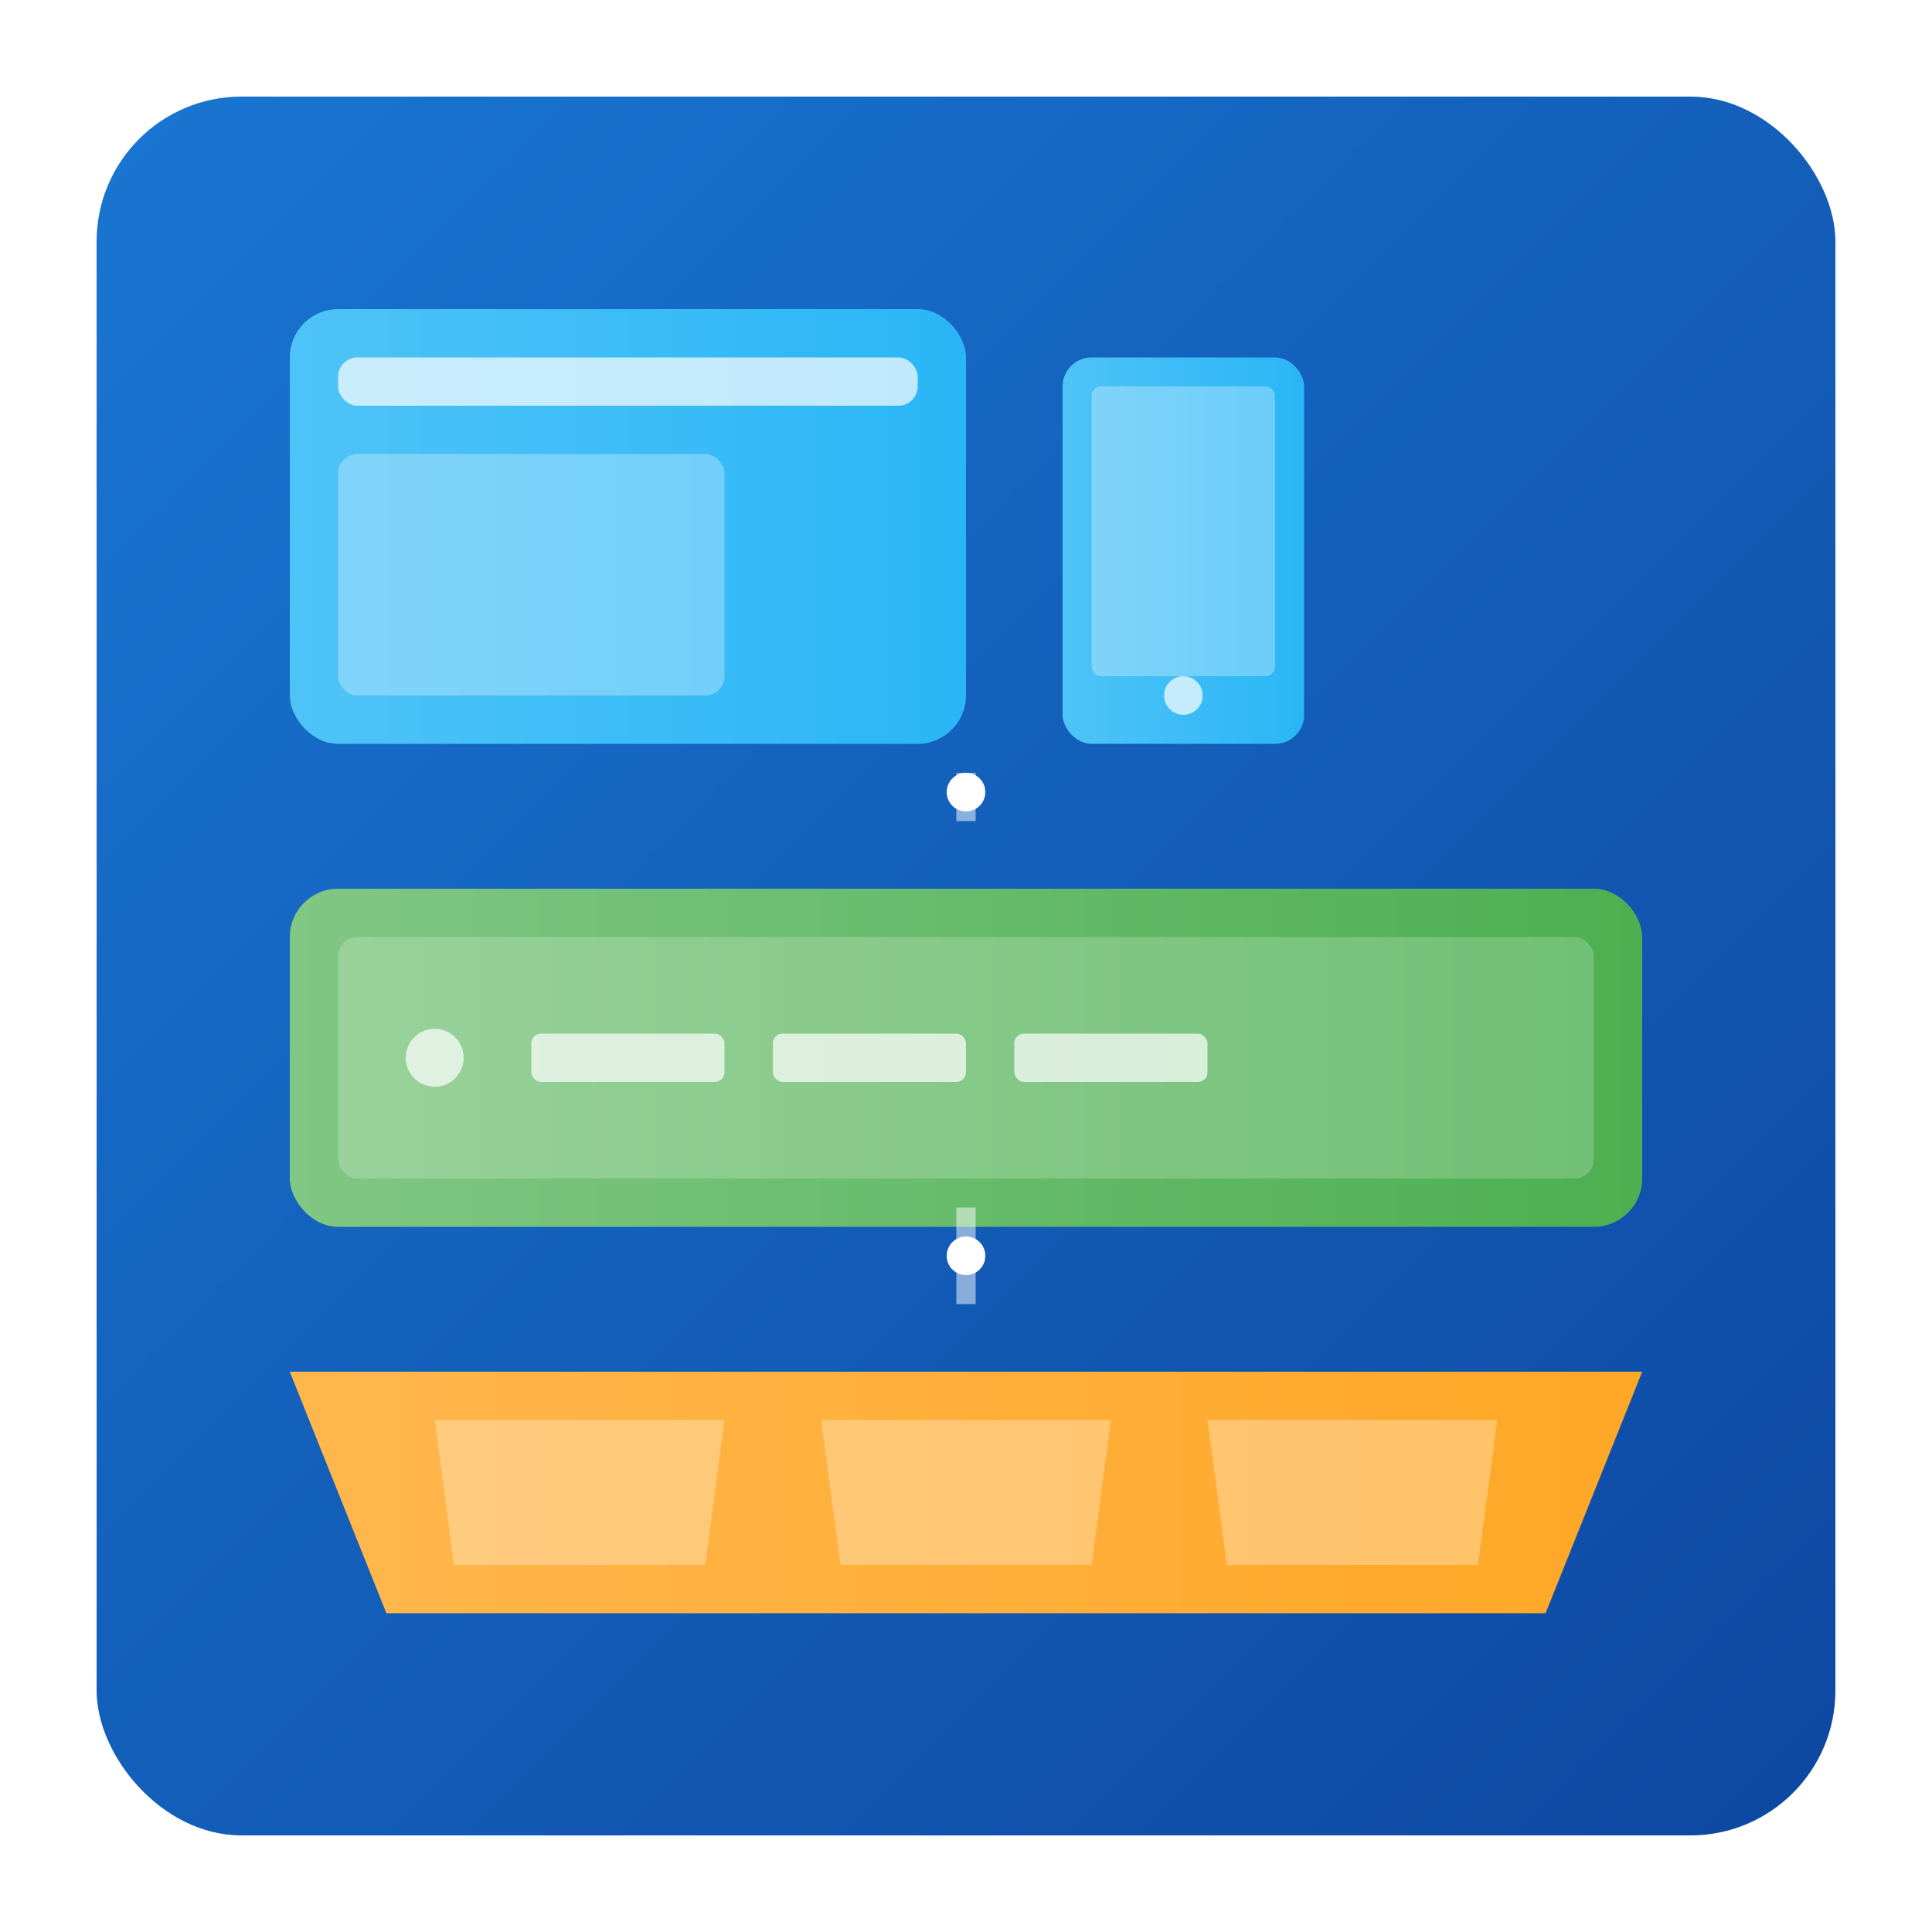
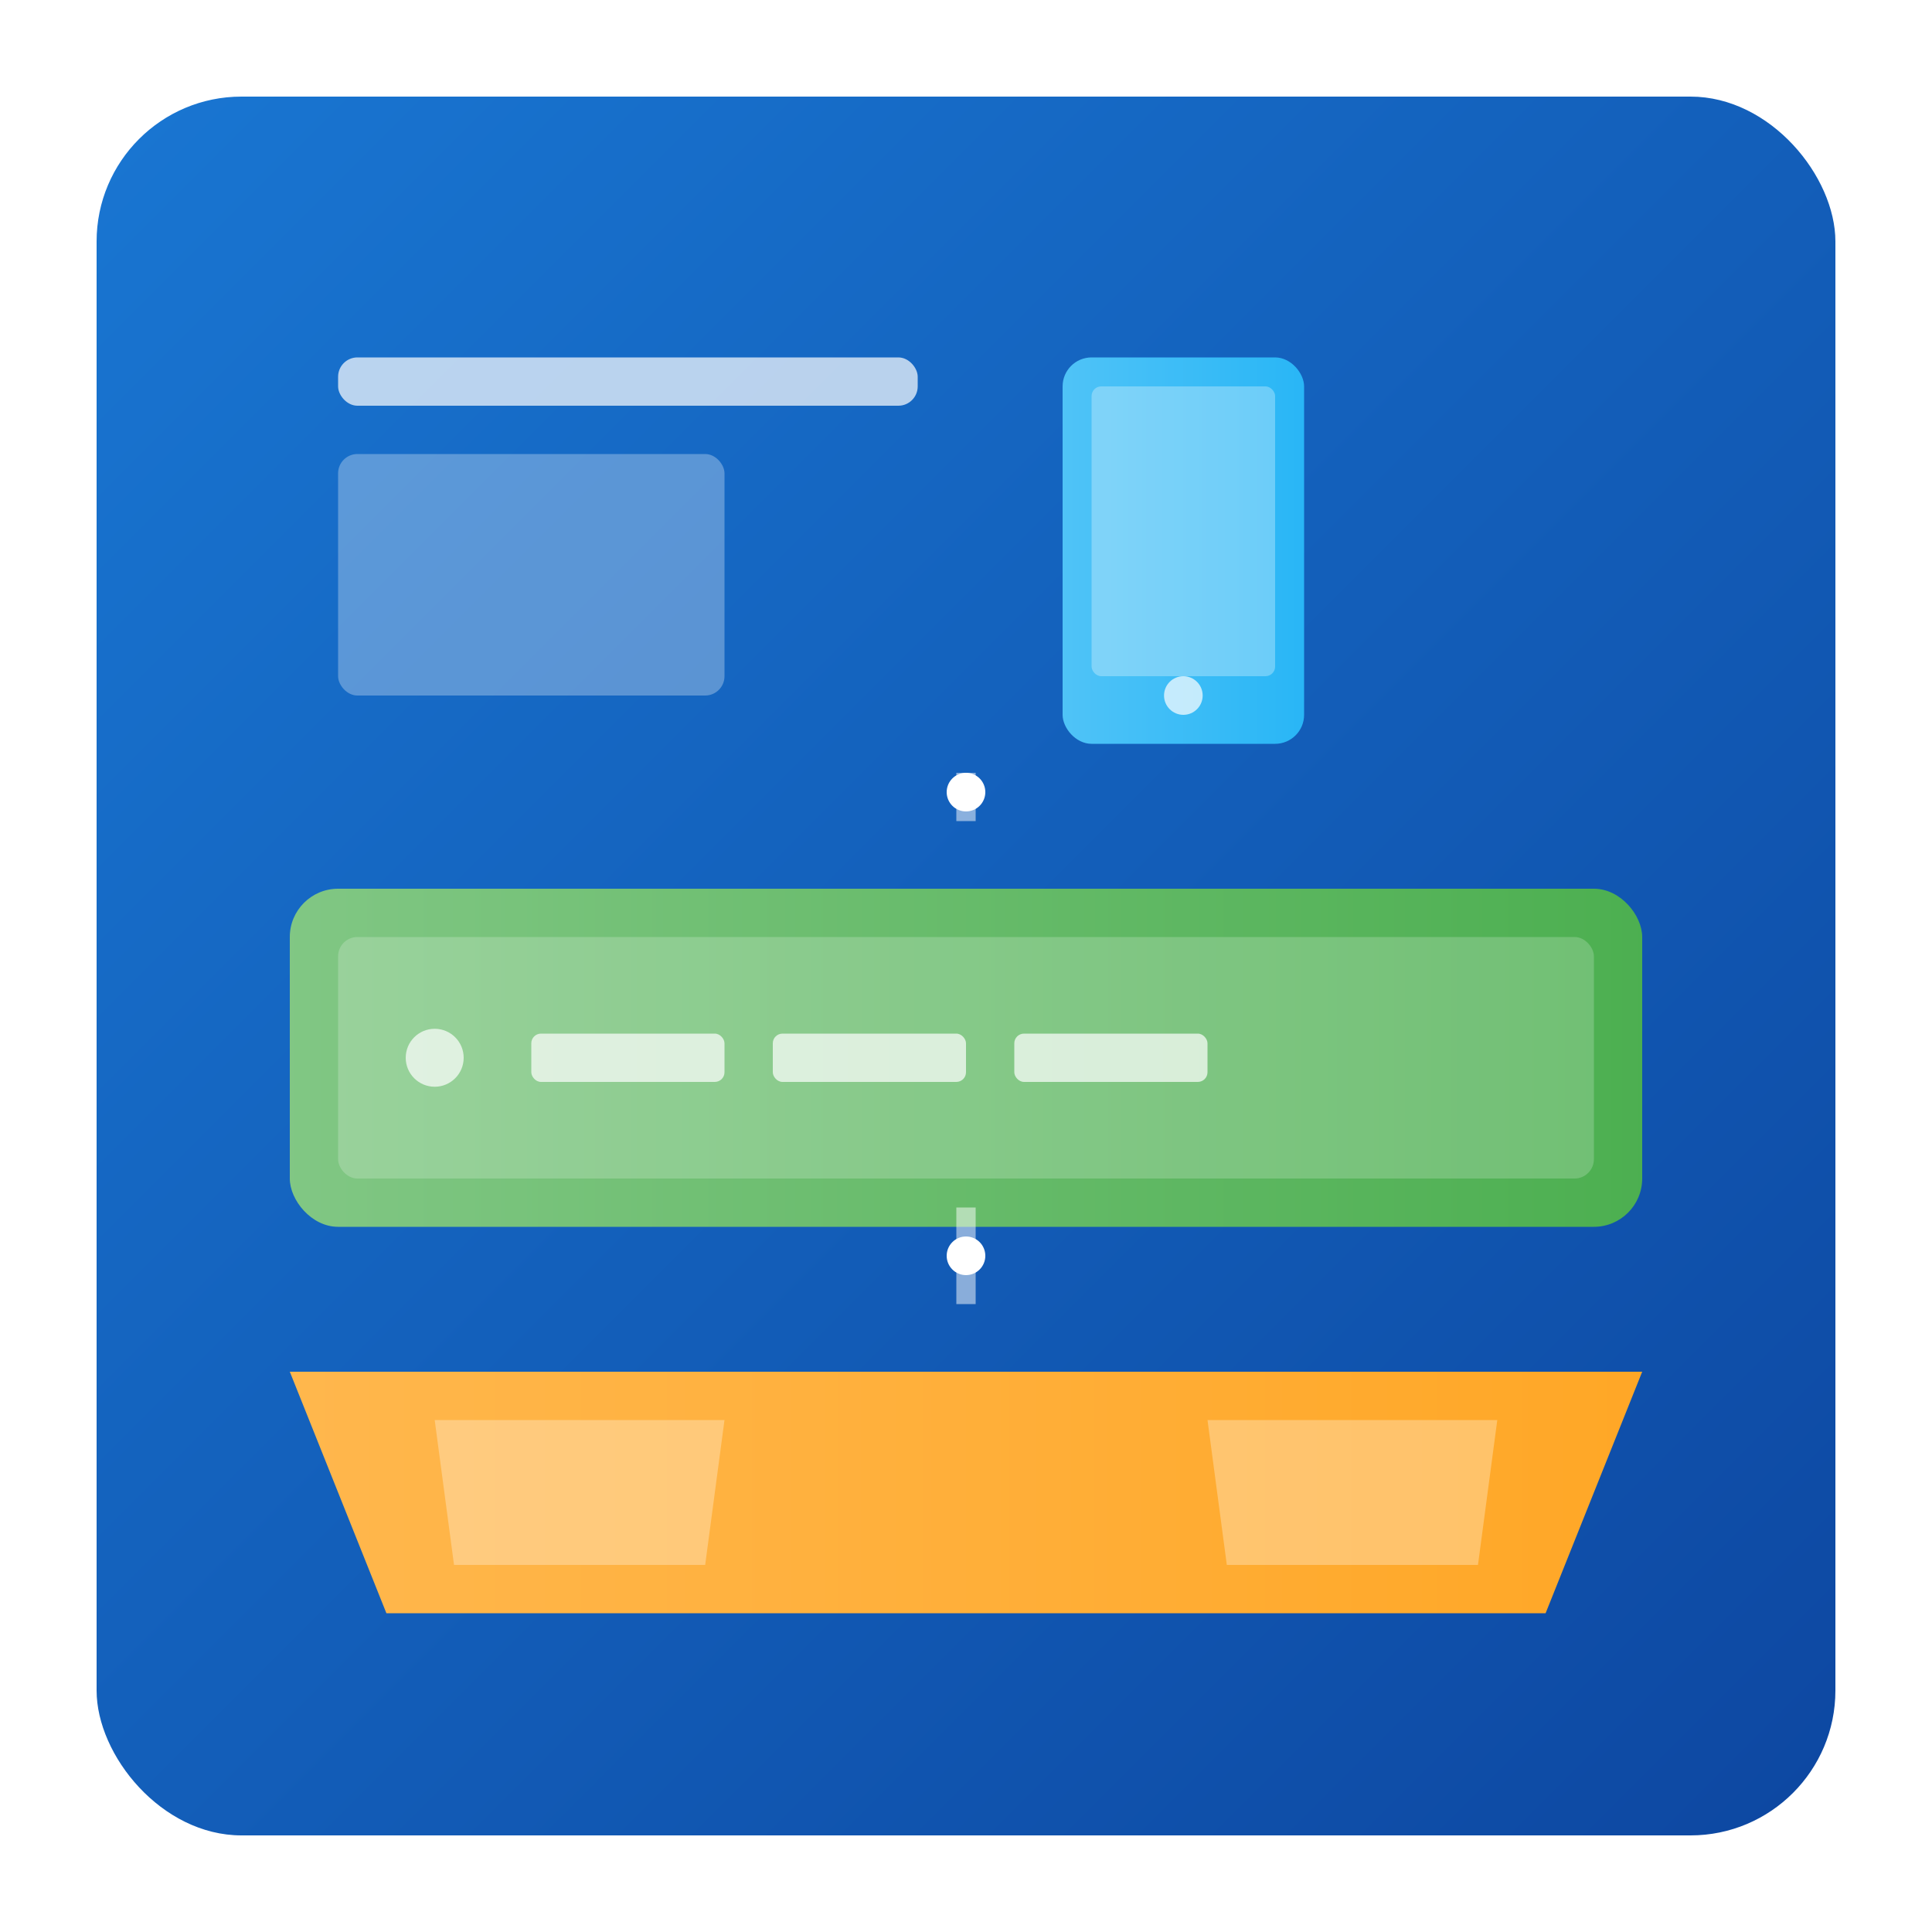
<svg xmlns="http://www.w3.org/2000/svg" viewBox="0 0 200 200">
  <defs>
    <linearGradient id="bgGrad" x1="0%" y1="0%" x2="100%" y2="100%">
      <stop offset="0%" style="stop-color:#1976D2" />
      <stop offset="100%" style="stop-color:#0D47A1" />
    </linearGradient>
    <linearGradient id="frontendGrad" x1="0%" y1="0%" x2="100%" y2="0%">
      <stop offset="0%" style="stop-color:#4FC3F7" />
      <stop offset="100%" style="stop-color:#29B6F6" />
    </linearGradient>
    <linearGradient id="backendGrad" x1="0%" y1="0%" x2="100%" y2="0%">
      <stop offset="0%" style="stop-color:#81C784" />
      <stop offset="100%" style="stop-color:#4CAF50" />
    </linearGradient>
    <linearGradient id="dbGrad" x1="0%" y1="0%" x2="100%" y2="0%">
      <stop offset="0%" style="stop-color:#FFB74D" />
      <stop offset="100%" style="stop-color:#FFA726" />
    </linearGradient>
    <filter id="shadow" x="-20%" y="-20%" width="140%" height="140%">
      <feGaussianBlur in="SourceAlpha" stdDeviation="2" />
      <feOffset dx="0" dy="2" />
      <feComponentTransfer>
        <feFuncA type="linear" slope="0.2" />
      </feComponentTransfer>
      <feMerge>
        <feMergeNode />
        <feMergeNode in="SourceGraphic" />
      </feMerge>
    </filter>
  </defs>
  <rect x="10" y="10" width="180" height="180" rx="15" fill="url(#bgGrad)" />
  <g transform="translate(30, 30)" filter="url(#shadow)">
-     <rect x="0" y="0" width="70" height="45" rx="5" fill="url(#frontendGrad)" />
    <rect x="5" y="5" width="60" height="5" rx="2" fill="white" opacity="0.7" />
    <rect x="5" y="15" width="40" height="25" rx="2" fill="white" opacity="0.3" />
    <rect x="80" y="5" width="25" height="40" rx="3" fill="url(#frontendGrad)" />
    <rect x="83" y="8" width="19" height="30" rx="1" fill="white" opacity="0.3" />
    <circle cx="92.5" cy="40" r="2" fill="white" opacity="0.7" />
  </g>
  <g transform="translate(30, 90)" filter="url(#shadow)">
    <rect x="0" y="0" width="140" height="35" rx="5" fill="url(#backendGrad)" />
    <rect x="5" y="5" width="130" height="25" rx="2" fill="white" opacity="0.2" />
    <circle cx="15" cy="17.5" r="3" fill="white" opacity="0.7" />
    <rect x="25" y="15" width="20" height="5" rx="1" fill="white" opacity="0.7" />
    <rect x="50" y="15" width="20" height="5" rx="1" fill="white" opacity="0.7" />
    <rect x="75" y="15" width="20" height="5" rx="1" fill="white" opacity="0.7" />
  </g>
  <g transform="translate(30, 140)" filter="url(#shadow)">
    <path d="M0,0 L140,0 L130,25 L10,25 Z" fill="url(#dbGrad)" />
    <path d="M15,5 L45,5 L43,20 L17,20 Z" fill="white" opacity="0.3" />
-     <path d="M55,5 L85,5 L83,20 L57,20 Z" fill="white" opacity="0.3" />
    <path d="M95,5 L125,5 L123,20 L97,20 Z" fill="white" opacity="0.3" />
  </g>
  <g stroke="white" stroke-width="2" opacity="0.5">
    <line x1="100" y1="80" x2="100" y2="85">
      <animate attributeName="y2" values="85;90;85" dur="2s" repeatCount="indefinite" />
    </line>
    <line x1="100" y1="125" x2="100" y2="135">
      <animate attributeName="y2" values="135;140;135" dur="2s" repeatCount="indefinite" />
    </line>
  </g>
  <circle cx="100" cy="82" r="2" fill="white">
    <animate attributeName="cy" values="82;88;82" dur="1.5s" repeatCount="indefinite" />
    <animate attributeName="opacity" values="1;0;1" dur="1.5s" repeatCount="indefinite" />
  </circle>
  <circle cx="100" cy="130" r="2" fill="white">
    <animate attributeName="cy" values="130;136;130" dur="1.5s" repeatCount="indefinite" />
    <animate attributeName="opacity" values="1;0;1" dur="1.5s" repeatCount="indefinite" />
  </circle>
</svg>